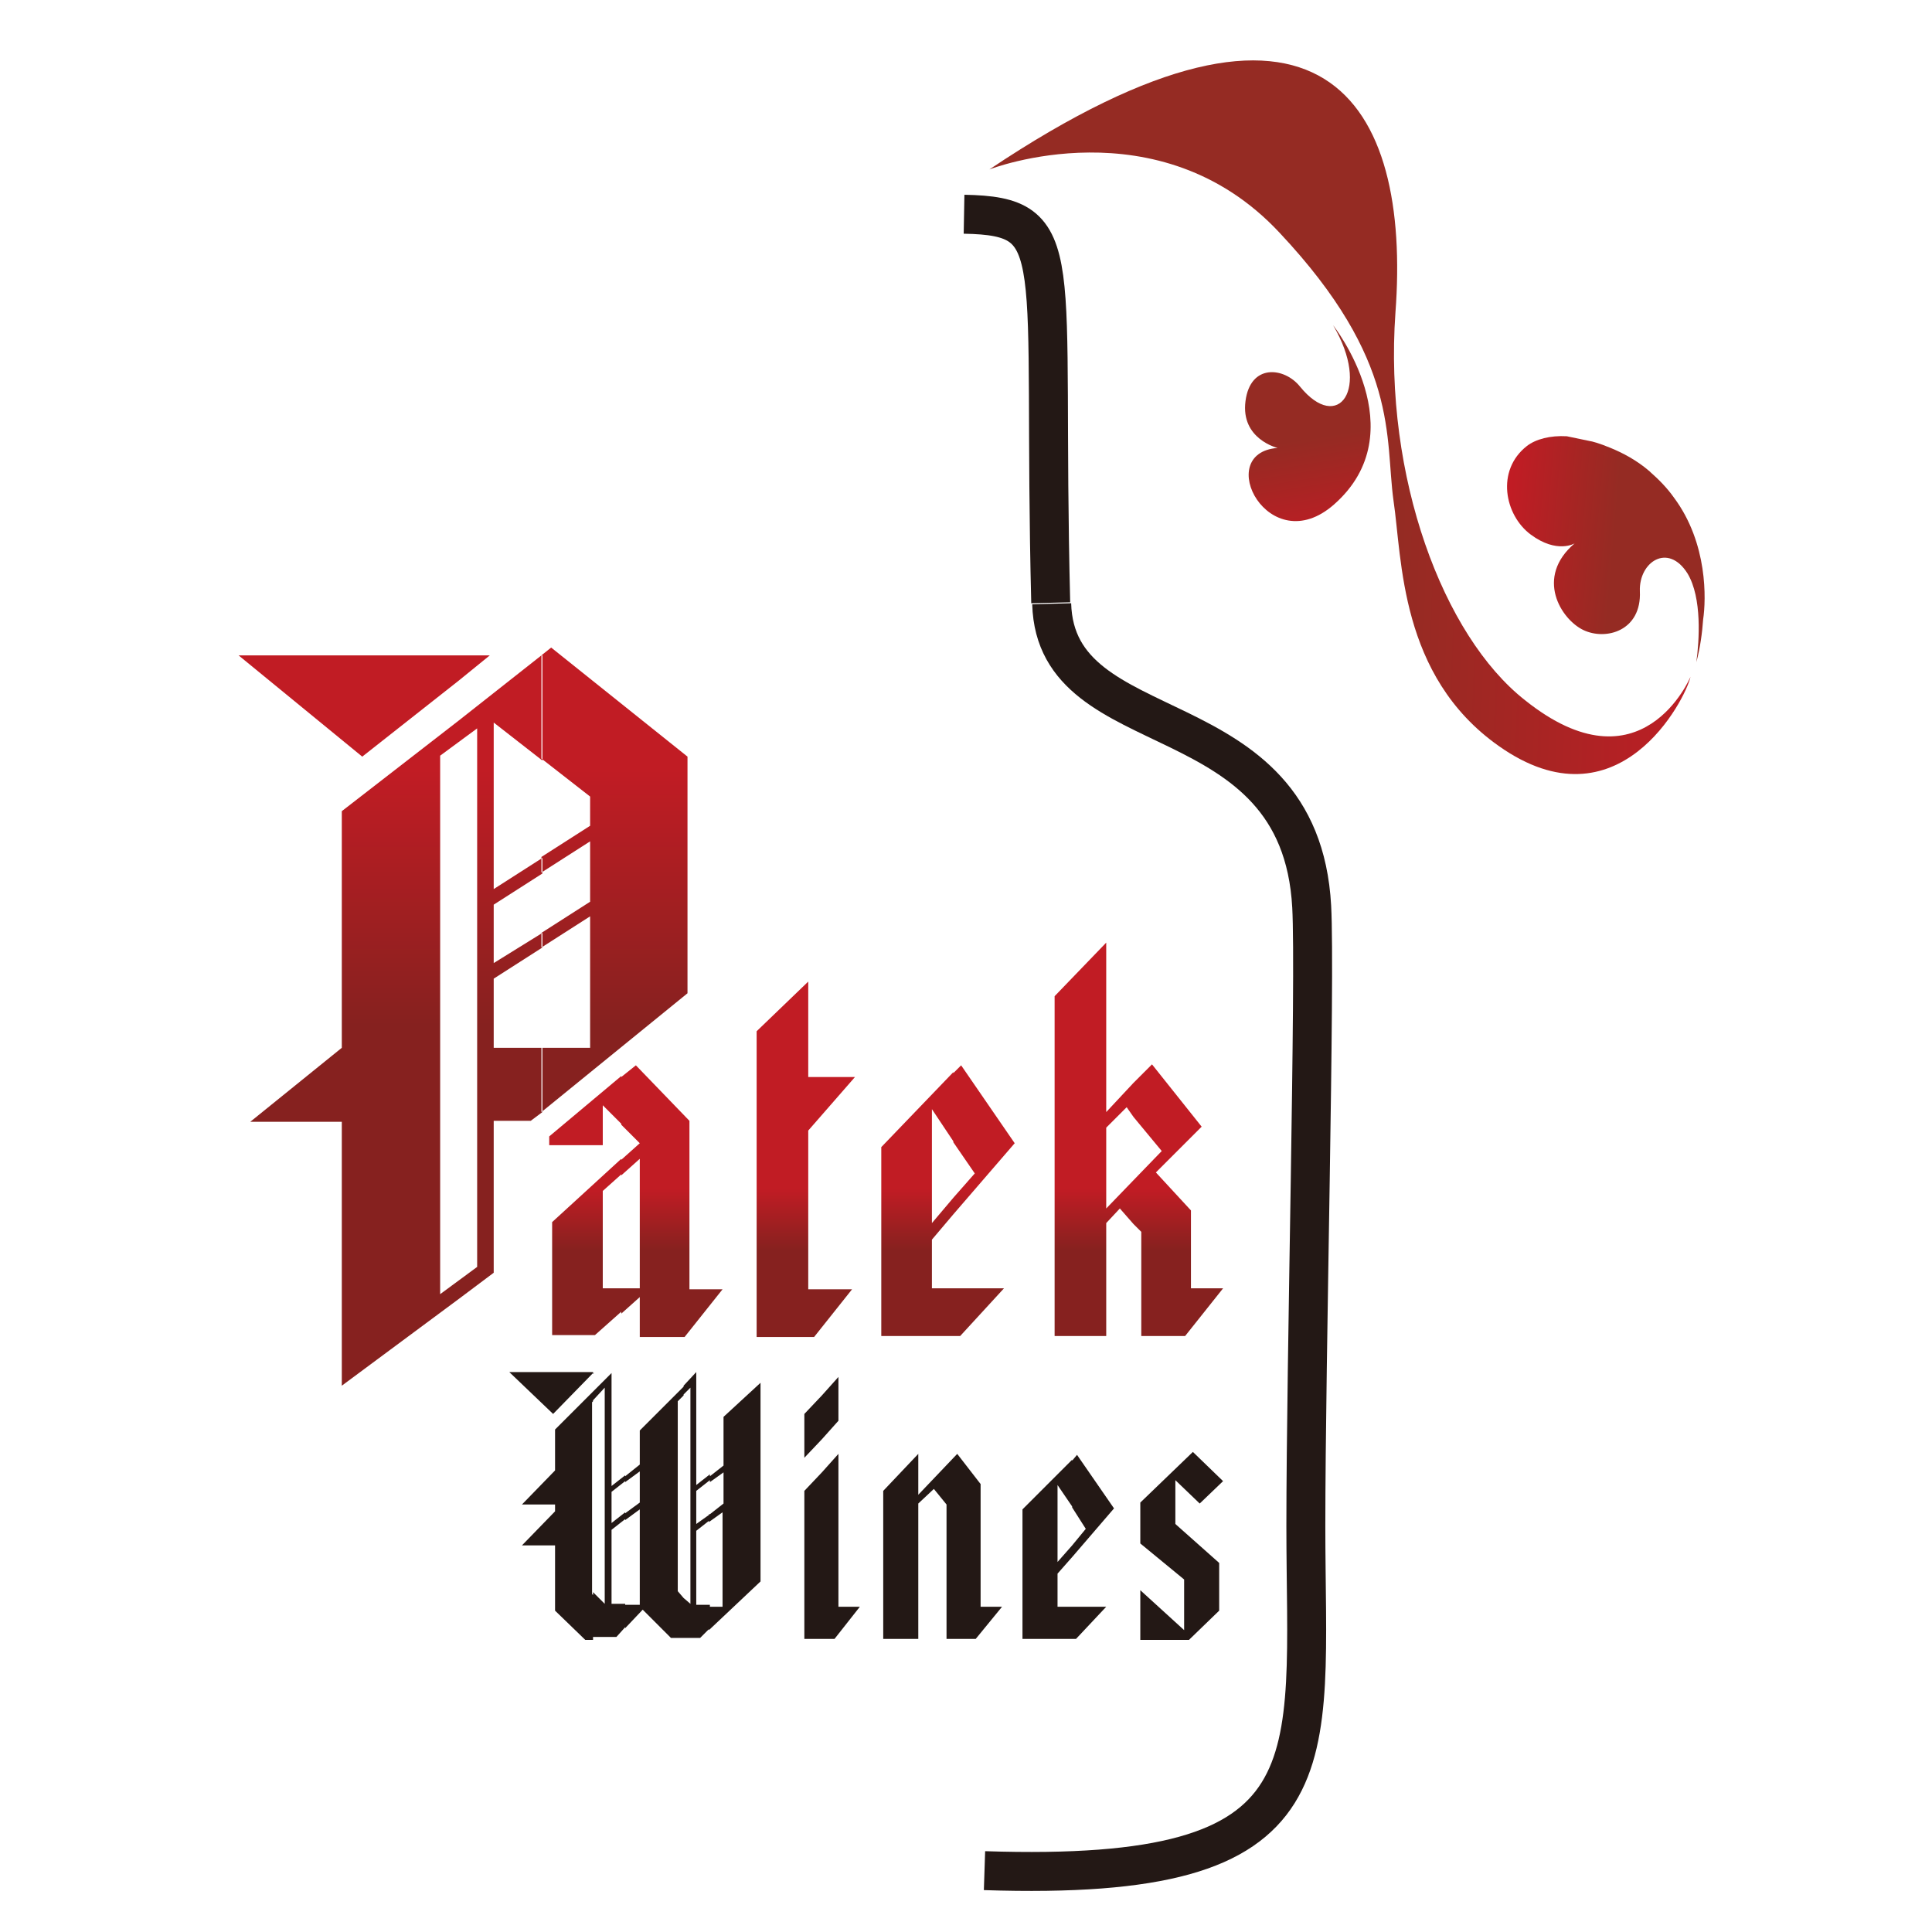
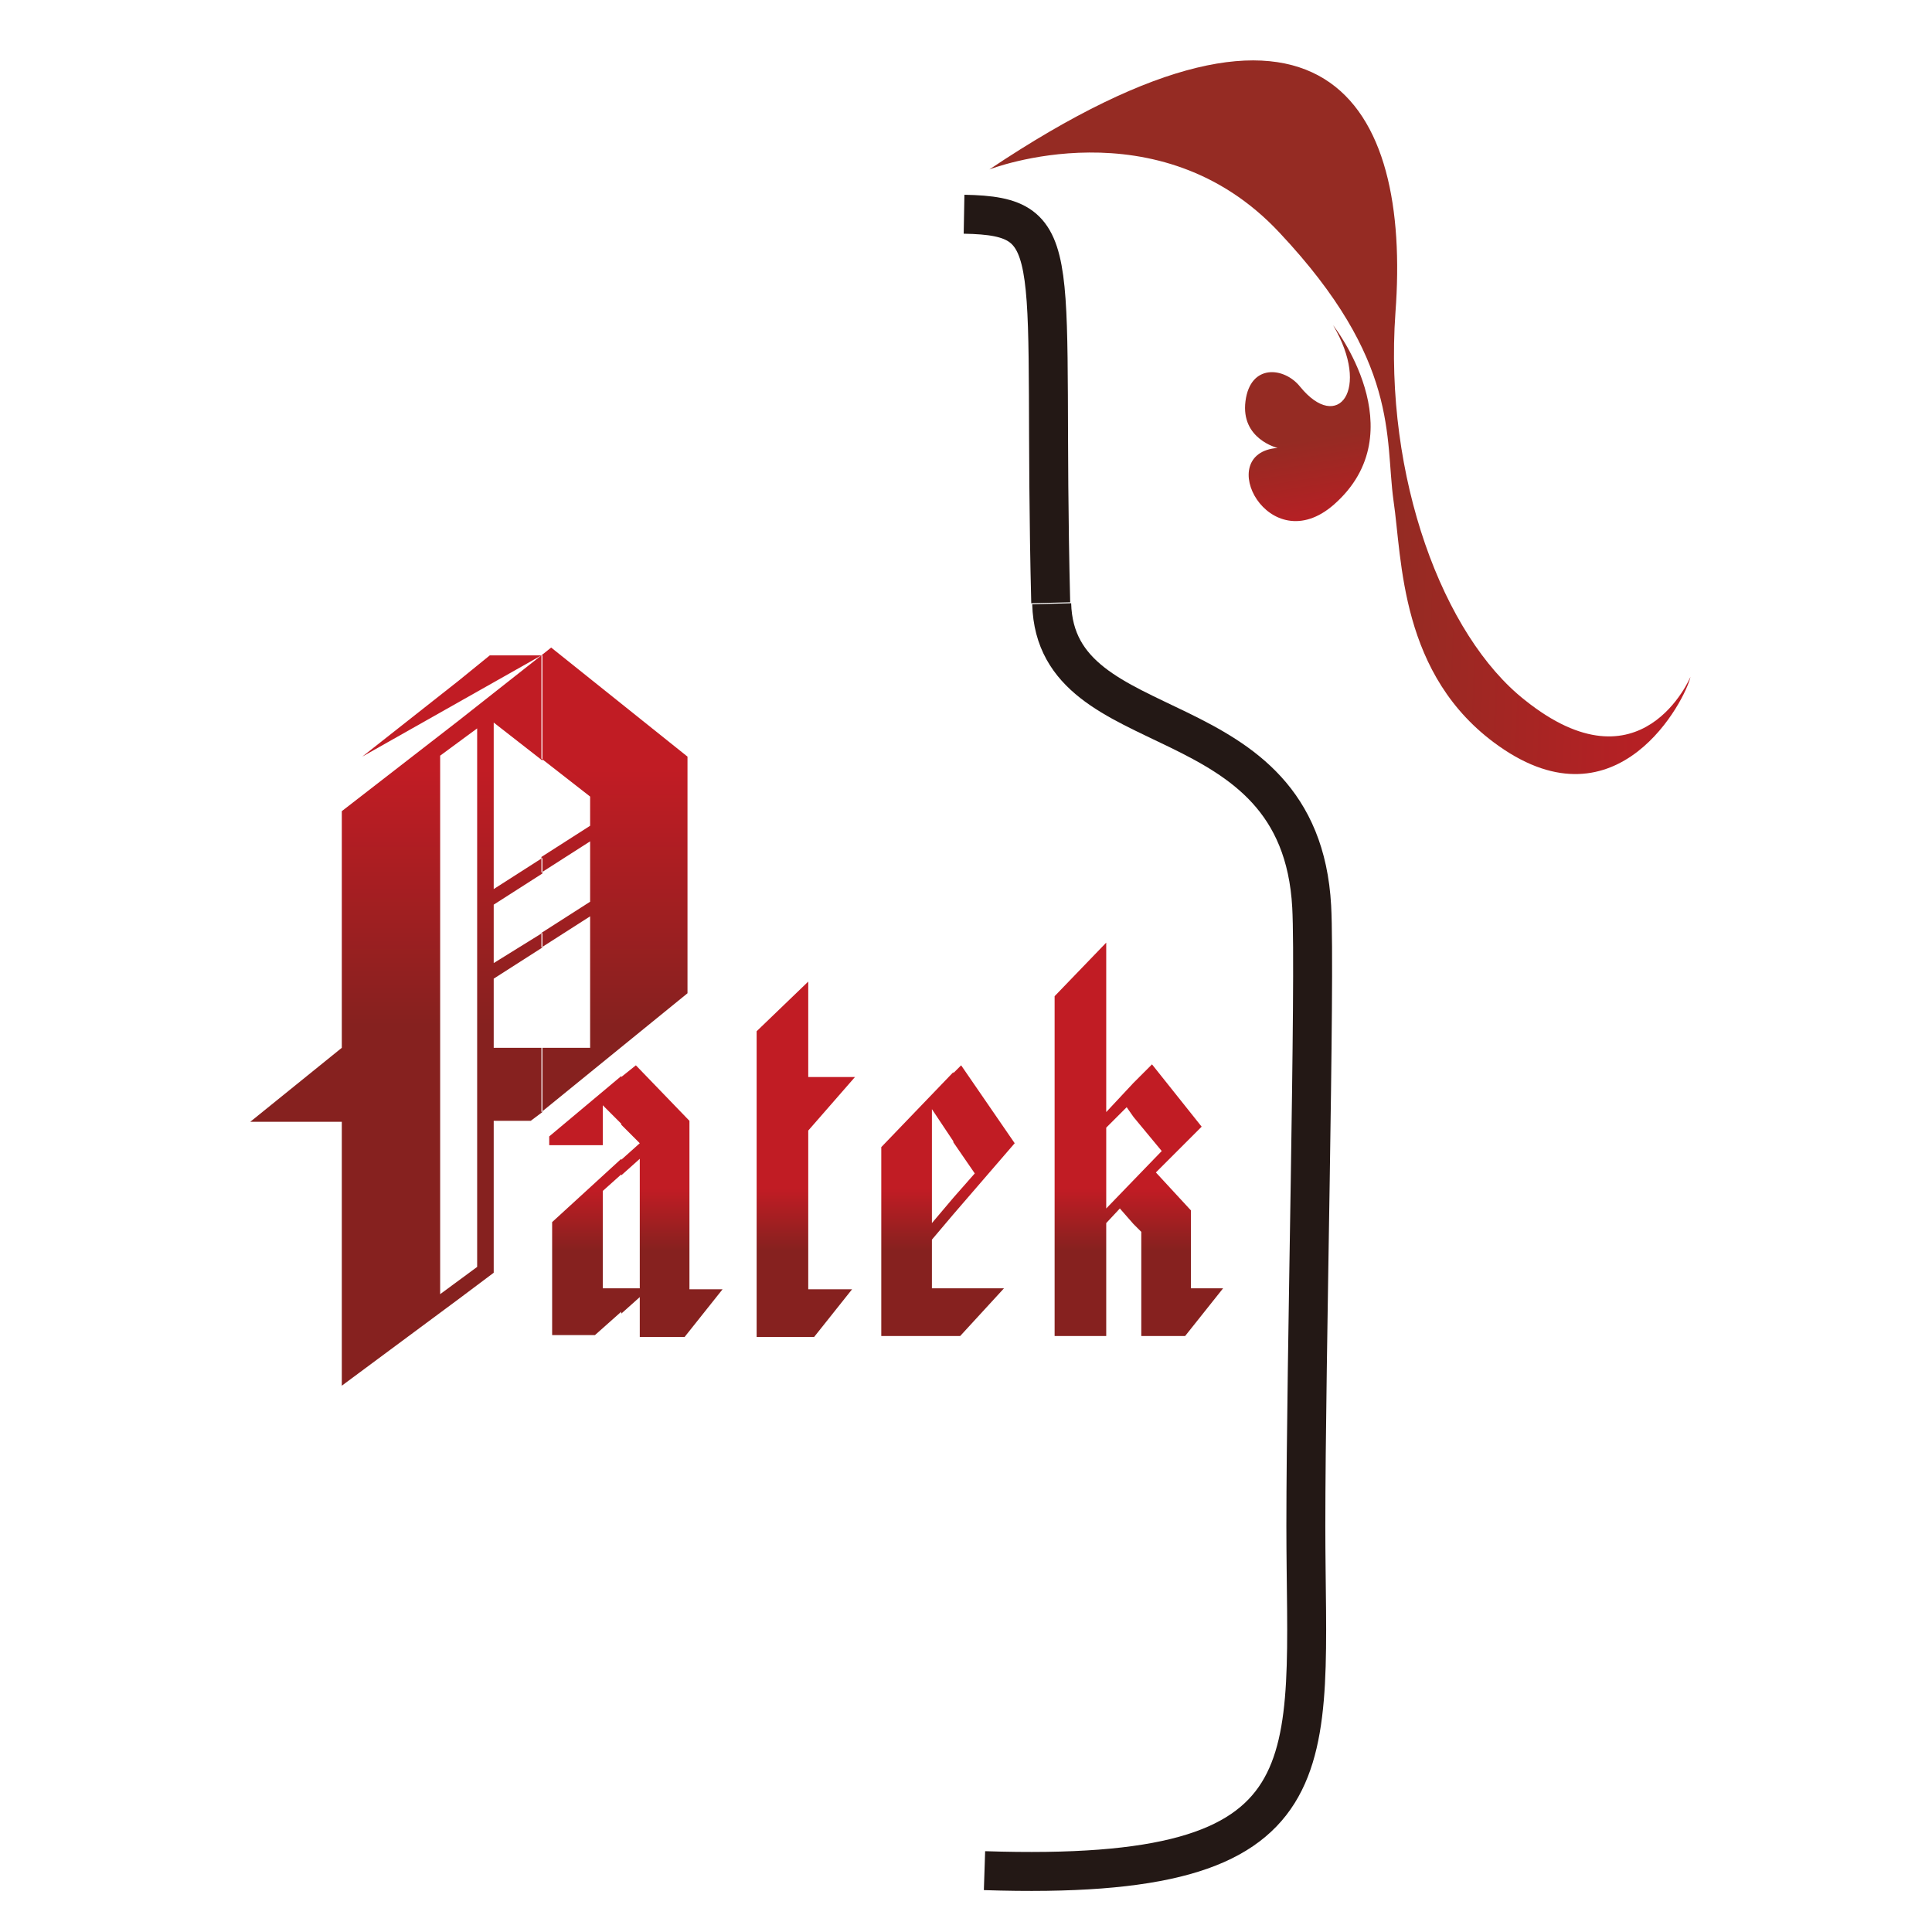
<svg xmlns="http://www.w3.org/2000/svg" version="1.1" id="圖層_1" x="0px" y="0px" viewBox="0 0 198.4 198.4" style="enable-background:new 0 0 198.4 198.4;" xml:space="preserve">
  <style type="text/css">
	.st0{fill:none;stroke:#231815;stroke-width:4;stroke-miterlimit:10;}
	.st1{fill-rule:evenodd;clip-rule:evenodd;fill:url(#SVGID_1_);}
	.st2{fill-rule:evenodd;clip-rule:evenodd;fill:url(#SVGID_2_);}
	.st3{fill-rule:evenodd;clip-rule:evenodd;fill:url(#SVGID_3_);}
	.st4{fill:url(#SVGID_4_);}
	.st5{fill:url(#SVGID_5_);}
	.st6{fill:#231815;}
</style>
  <g>
    <path class="st0" d="M107.9,61.9c-0.9-35.9,2-39.7-8.9-39.9 M101.1,192.1c36.4,1.2,33-10.7,33-35.4c0-17.1,1-56.2,0.6-63.6   c-1.2-21.9-26.3-16.1-26.7-31.1" />
    <g>
      <linearGradient id="SVGID_1_" gradientUnits="userSpaceOnUse" x1="154.683" y1="55.308" x2="176.696" y2="57.234">
        <stop offset="0" style="stop-color:#C11C24" />
        <stop offset="0.5" style="stop-color:#952B23" />
      </linearGradient>
-       <path class="st1" d="M171.9,51.1c-0.7-1-1.6-1.9-2.4-2.6c-0.1-0.1-0.1-0.1-0.1-0.1c-1.4-1.2-2.8-1.9-4-2.4c-1.2-0.5-2-0.7-2.1-0.7    l0,0l0,0l-2.4-0.5c-1.7-0.1-3.2,0.3-4.1,1c-3.2,2.5-2.3,7.1,0.4,9.1s4.5,0.9,4.5,0.9c-4.1,3.5-1.4,7.8,0.9,8.9    c2.3,1.1,6,0.1,5.8-4c-0.1-3,2.9-5,4.9-1.8c1.5,2.5,1.2,6.9,0.9,9.1c0.4-1.5,0.6-3,0.7-4.4C175.2,61.6,175.4,55.8,171.9,51.1z" />
      <linearGradient id="SVGID_2_" gradientUnits="userSpaceOnUse" x1="178.462" y1="43.992" x2="110.013" y2="41.602">
        <stop offset="0" style="stop-color:#C11C24" />
        <stop offset="0.5" style="stop-color:#952B23" />
      </linearGradient>
      <path class="st2" d="M101.6,17.4c0,0,17.4-6.8,29.8,6.5c12.4,13.2,10.8,21,11.7,27.5c0.9,6,0.6,18,10.8,25.2    c12.3,8.7,19.2-4.8,19.7-7.1c0,0-5,12-17,2.4c-8.4-6.6-14.5-22.9-13.3-39.8C144.9,10.8,136.1-5.7,101.6,17.4z" />
      <linearGradient id="SVGID_3_" gradientUnits="userSpaceOnUse" x1="136.099" y1="56.003" x2="132.624" y2="34.063">
        <stop offset="0" style="stop-color:#C11C24" />
        <stop offset="0.5" style="stop-color:#952B23" />
      </linearGradient>
      <path class="st3" d="M136.9,33.4c0,0,8.6,10.9,0.1,18.4c-6.7,5.9-12.5-5.3-5.8-5.8c0,0-3.8-0.9-3.3-4.8s4-3.5,5.6-1.5    C137.4,44.5,140.8,40,136.9,33.4z" />
    </g>
    <g>
      <linearGradient id="SVGID_4_" gradientUnits="userSpaceOnUse" x1="90.992" y1="122.066" x2="90.992" y2="134.804">
        <stop offset="0" style="stop-color:#C11C24" />
        <stop offset="0.5" style="stop-color:#86211F" />
      </linearGradient>
      <path class="st4" d="M116.4,125.7v-4.5l2.9-3l-2.9-3.5v-3.5l1.9-1.9l5.1,6.4l-4.7,4.7l3.6,3.9v8h3.3l-3.9,4.9h-4.5v-10.7    L116.4,125.7z M116.4,111.2v3.5l-0.7-1l-2.1,2.1v8.3l2.8-2.9v4.5l-1.4-1.6l-1.4,1.5v11.6h-5.3v-34.9l5.3-5.5v17.4L116.4,111.2    L116.4,111.2z M97.9,137.2v-4.9h5.2l-4.5,4.9H97.9L97.9,137.2z M97.9,124.7V123l2.2-2.5l-2.2-3.2v-7.1l0.8-0.8l5.5,8L97.9,124.7z     M63.8,132.3h1.9V119l-1.9,1.7v-1.6l1.9-1.7l-1.9-1.9v-4.9l1.5-1.2l5.5,5.7v17.3h3.4l-3.9,4.9h-4.6v-4.1l-1.9,1.7V132.3    L63.8,132.3z M97.9,110.1v7.1l-2.2-3.3v11.7l2.2-2.6v1.7l-2.2,2.6v5h2.2v4.9h-7.4v-19.4L97.9,110.1L97.9,110.1z M77.7,137.2v-31.3    l5.3-5.1v9.8h4.8l-4.8,5.5v16.3h4.5l-3.9,4.9H77.7z M61.9,132.3h1.9v2.4l-2.7,2.4h-4.4v-11.6l7.1-6.5v1.6l-1.9,1.7V132.3    L61.9,132.3z M63.8,110.5v4.9l-1.9-1.9v4.1h-5.5v-0.9L63.8,110.5z" />
      <linearGradient id="SVGID_5_" gradientUnits="userSpaceOnUse" x1="47.576" y1="79.066" x2="47.576" y2="131.561">
        <stop offset="0" style="stop-color:#C11C24" />
        <stop offset="0.5" style="stop-color:#86211F" />
      </linearGradient>
-       <path class="st5" d="M55.6,114.2v-6.6h5V94.1l-5,3.2v-1.5l5-3.2v-6.2l-5,3.2v-1.6l5-3.2v-3l-5-3.9V67.3l1-0.8l14,11.2V102    L55.6,114.2z M47.1,67.3h3.2l-3.2,2.6V67.3L47.1,67.3z M55.6,67.3L47.1,74v2.2l1.9-1.4v55.3l-1.9,1.4v1.9l3.6-2.7v-15.6h3.8    l1.2-0.9v-6.6h-5v-7.1l5-3.2v-1.5l-5,3.1v-6l5-3.2v-1.6l-5,3.2V74.2l5,3.9V67.3z M37.2,77.7L24.5,67.3h22.6v2.6L37.2,77.7    L37.2,77.7z M47.1,74l-12,9.3v24.3l-9.4,7.6h9.4v27.1l12-8.9v-1.9l-1.9,1.4V77.6l1.9-1.4V74z" />
-       <path class="st6" d="M110.1,168.3V165h3.5l-3.1,3.3H110.1L110.1,168.3z M110.1,159.9v-1.2l1.4-1.7l-1.4-2.2v-4.8l0.5-0.6l3.8,5.5    L110.1,159.9L110.1,159.9z M117.1,168.3v-5l4.5,4.1v-5.2l-4.5-3.7v-4.2l5.4-5.2l3.1,3l-2.4,2.3l-2.5-2.4v4.5l4.5,4v4.9l-3.1,3    H117.1z M110.1,149.9v4.8l-1.5-2.2v7.9l1.5-1.7v1.2l-1.5,1.7v3.4h1.5v3.3H105V155L110.1,149.9L110.1,149.9z M84.4,168.3v-17.1    l1.7-1.9V165h2.2l-2.6,3.3H84.4L84.4,168.3z M84.4,147.8v-4.5l1.7-1.9v4.5L84.4,147.8L84.4,147.8z M90.7,168.3v-15.2l3.6-3.8v4.2    l4-4.2l2.4,3.1V165h2.2l-2.7,3.3h-3v-13.8l-1.3-1.6l-1.6,1.5v13.9H90.7z M72.9,155.5l1.4-1.1v-3.2l-1.4,1v-0.6l1.4-1.1v-5l3.8-3.5    v20.4l-5.3,5v-2.4h1.4v-9.7l-1.4,1V155.5L72.9,155.5z M84.4,143.3v4.5l-1.8,1.9v-4.5L84.4,143.3L84.4,143.3z M84.4,151.2v17.1    h-1.8v-15.2L84.4,151.2z M71.5,156.5l1.4-1v0.6l-1.4,1.1v7.6h1.4v2.4l-1,1h-1.7v-4.1l0.7,0.6v-22.2l-0.7,0.7v-0.9l1.3-1.4v11.6    l1.4-1.1v0.6l-1.4,1.1V156.5z M70.2,142.4v0.9l-0.6,0.6v19.5l0.6,0.7v4.1h-1.3l-2.9-2.9l-1.8,1.9v-2.4h1.5V155l-1.5,1.1v-0.7    l1.5-1.1v-3.2l-1.5,1.1v-0.6l1.5-1.2v-3.5L70.2,142.4z M64.2,151.5v0.6l-1.4,1.1v3.2l1.4-1.1v0.7l-1.4,1.1v7.6h1.4v2.4l-0.9,1    h-2.4v-4.6l1.2,1.2v-22.2l-1.2,1.3v-0.9l1.9-1.9v11.6L64.2,151.5L64.2,151.5z M60.9,141.1l0.1-0.1h-0.1V141.1z M60.9,140.9v0.1    l-4.1,4.2l-4.5-4.3H60.9L60.9,140.9z M60.9,142.9l-3.9,3.9v4.2l-3.4,3.5H57v0.7l-3.4,3.5H57v6.7l3.1,3h0.8v-4.6l-0.1-0.1V144    l0.1-0.1V142.9z" />
+       <path class="st5" d="M55.6,114.2v-6.6h5V94.1l-5,3.2v-1.5l5-3.2v-6.2l-5,3.2v-1.6l5-3.2v-3l-5-3.9V67.3l1-0.8l14,11.2V102    L55.6,114.2z M47.1,67.3h3.2l-3.2,2.6V67.3L47.1,67.3z M55.6,67.3L47.1,74v2.2l1.9-1.4v55.3l-1.9,1.4v1.9l3.6-2.7v-15.6h3.8    l1.2-0.9v-6.6h-5v-7.1l5-3.2v-1.5l-5,3.1v-6l5-3.2v-1.6l-5,3.2V74.2l5,3.9V67.3z L24.5,67.3h22.6v2.6L37.2,77.7    L37.2,77.7z M47.1,74l-12,9.3v24.3l-9.4,7.6h9.4v27.1l12-8.9v-1.9l-1.9,1.4V77.6l1.9-1.4V74z" />
    </g>
  </g>
</svg>